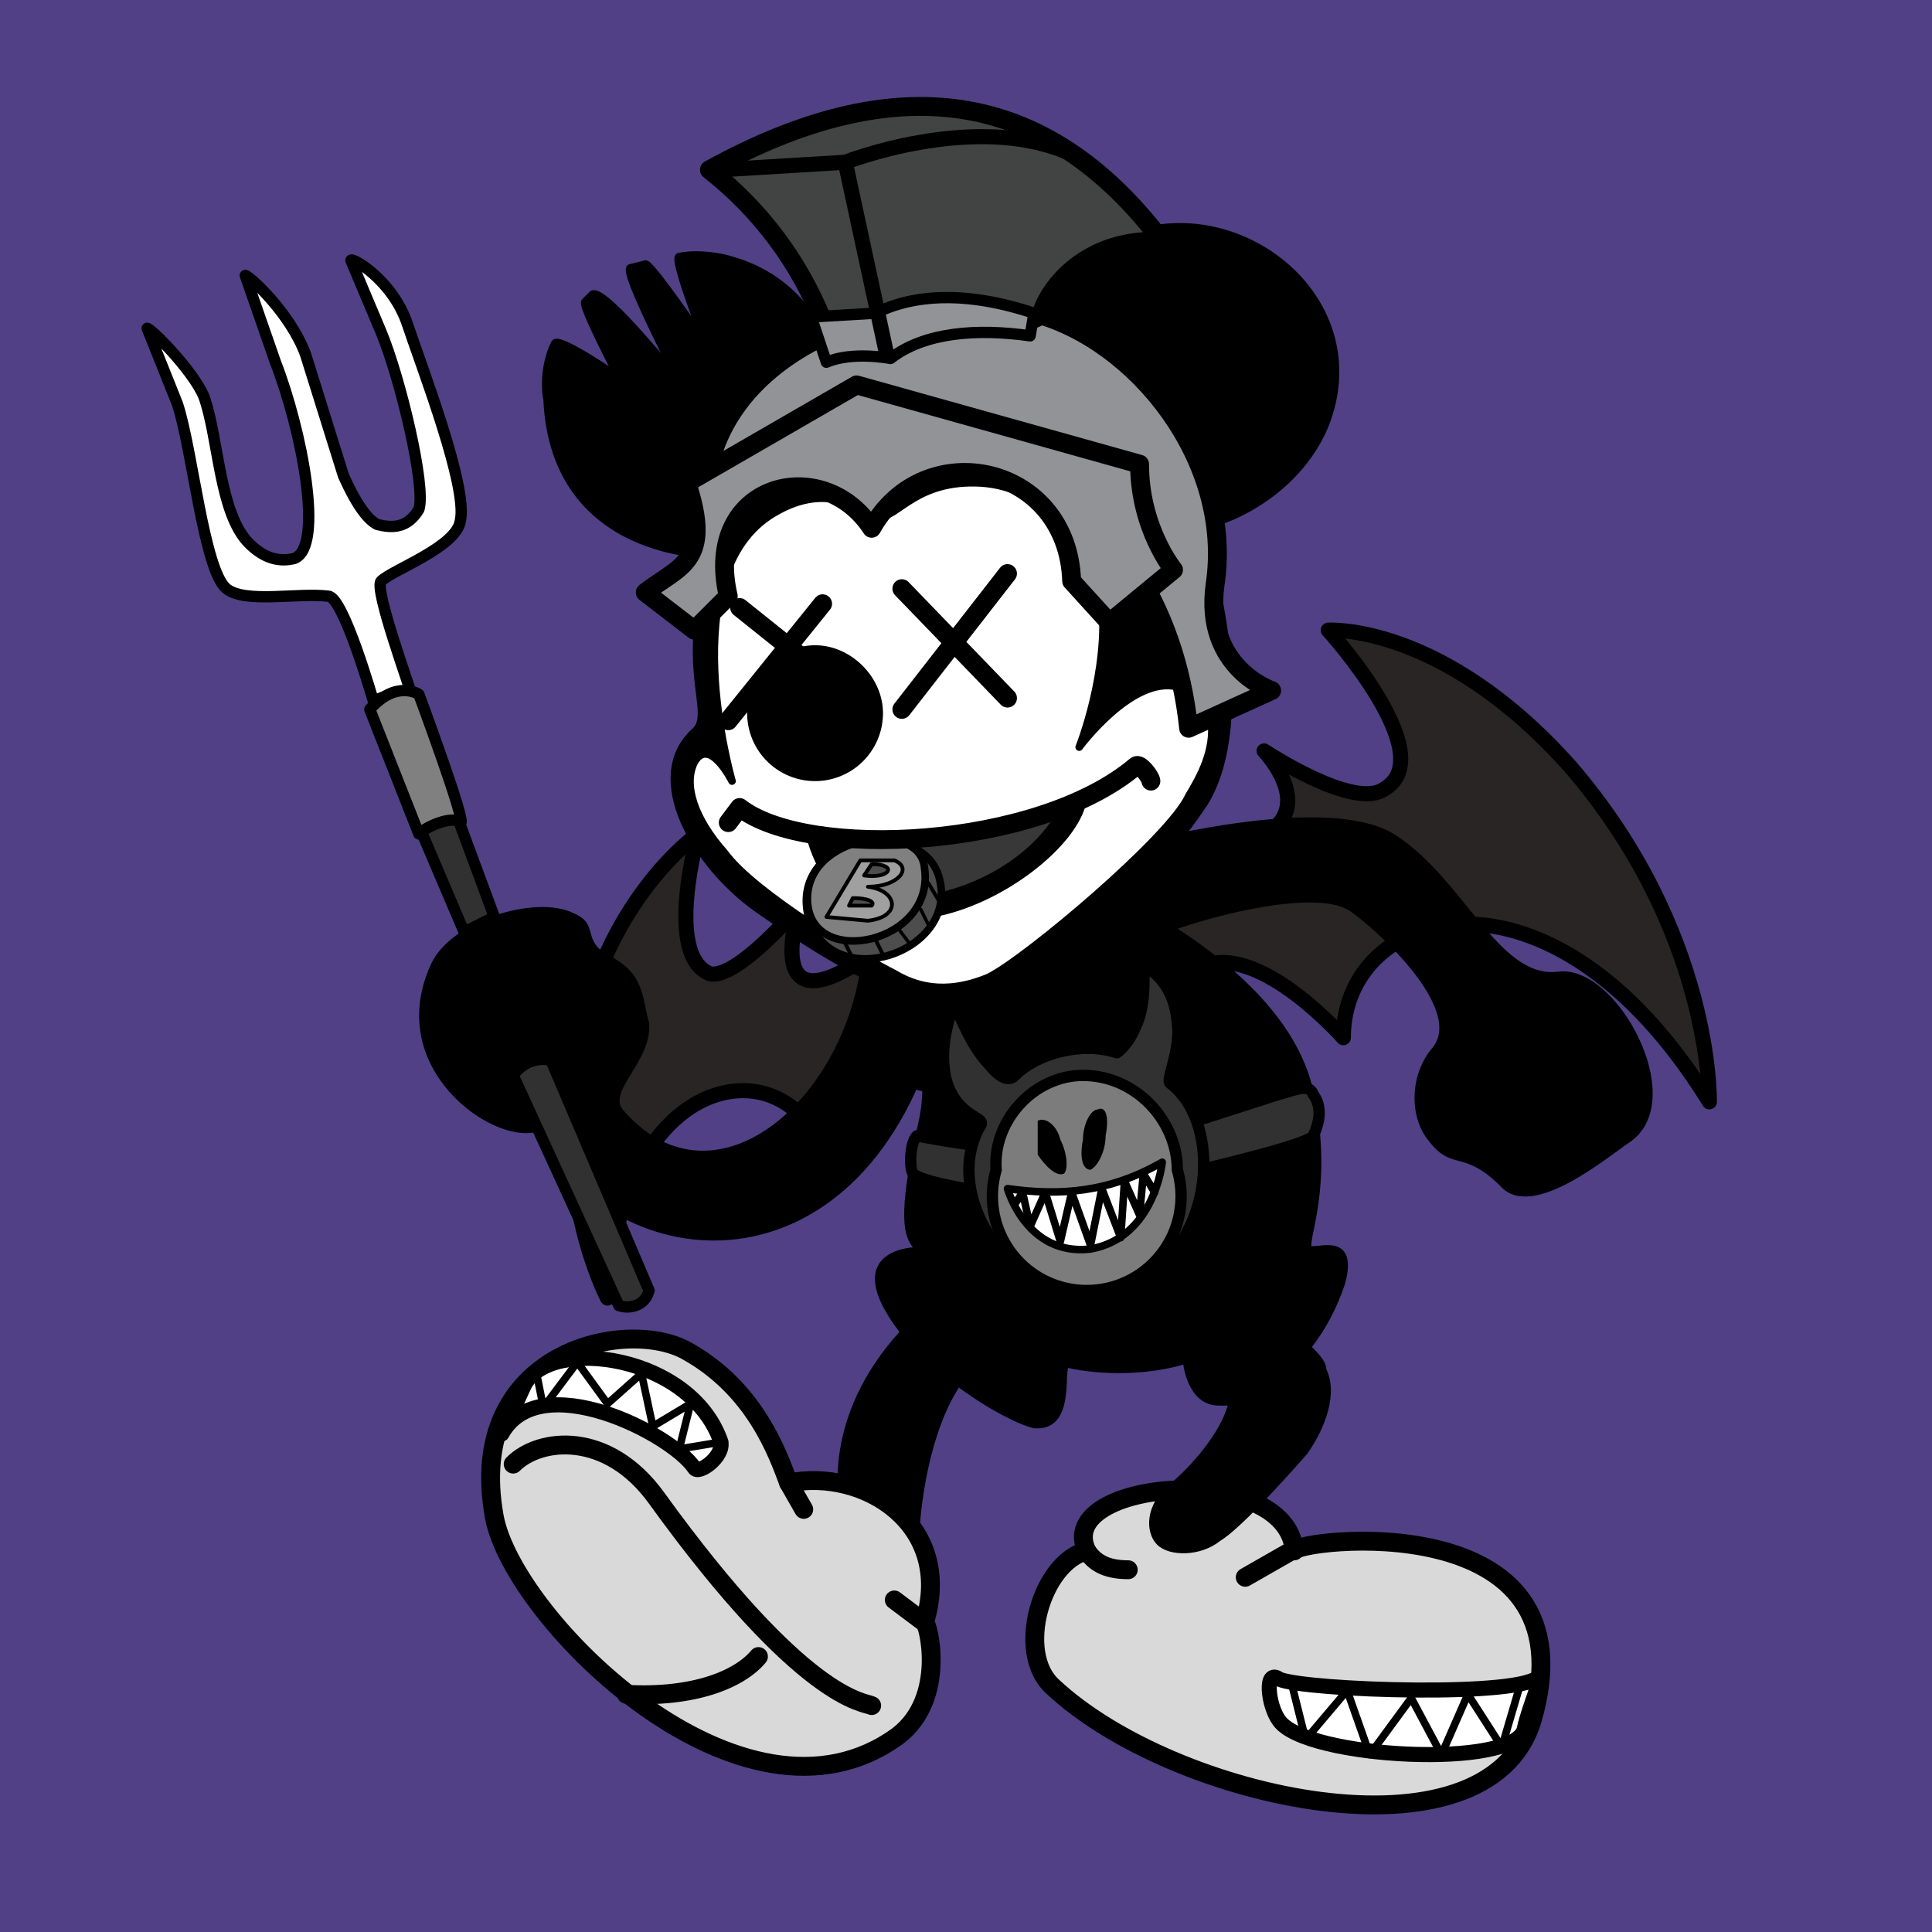
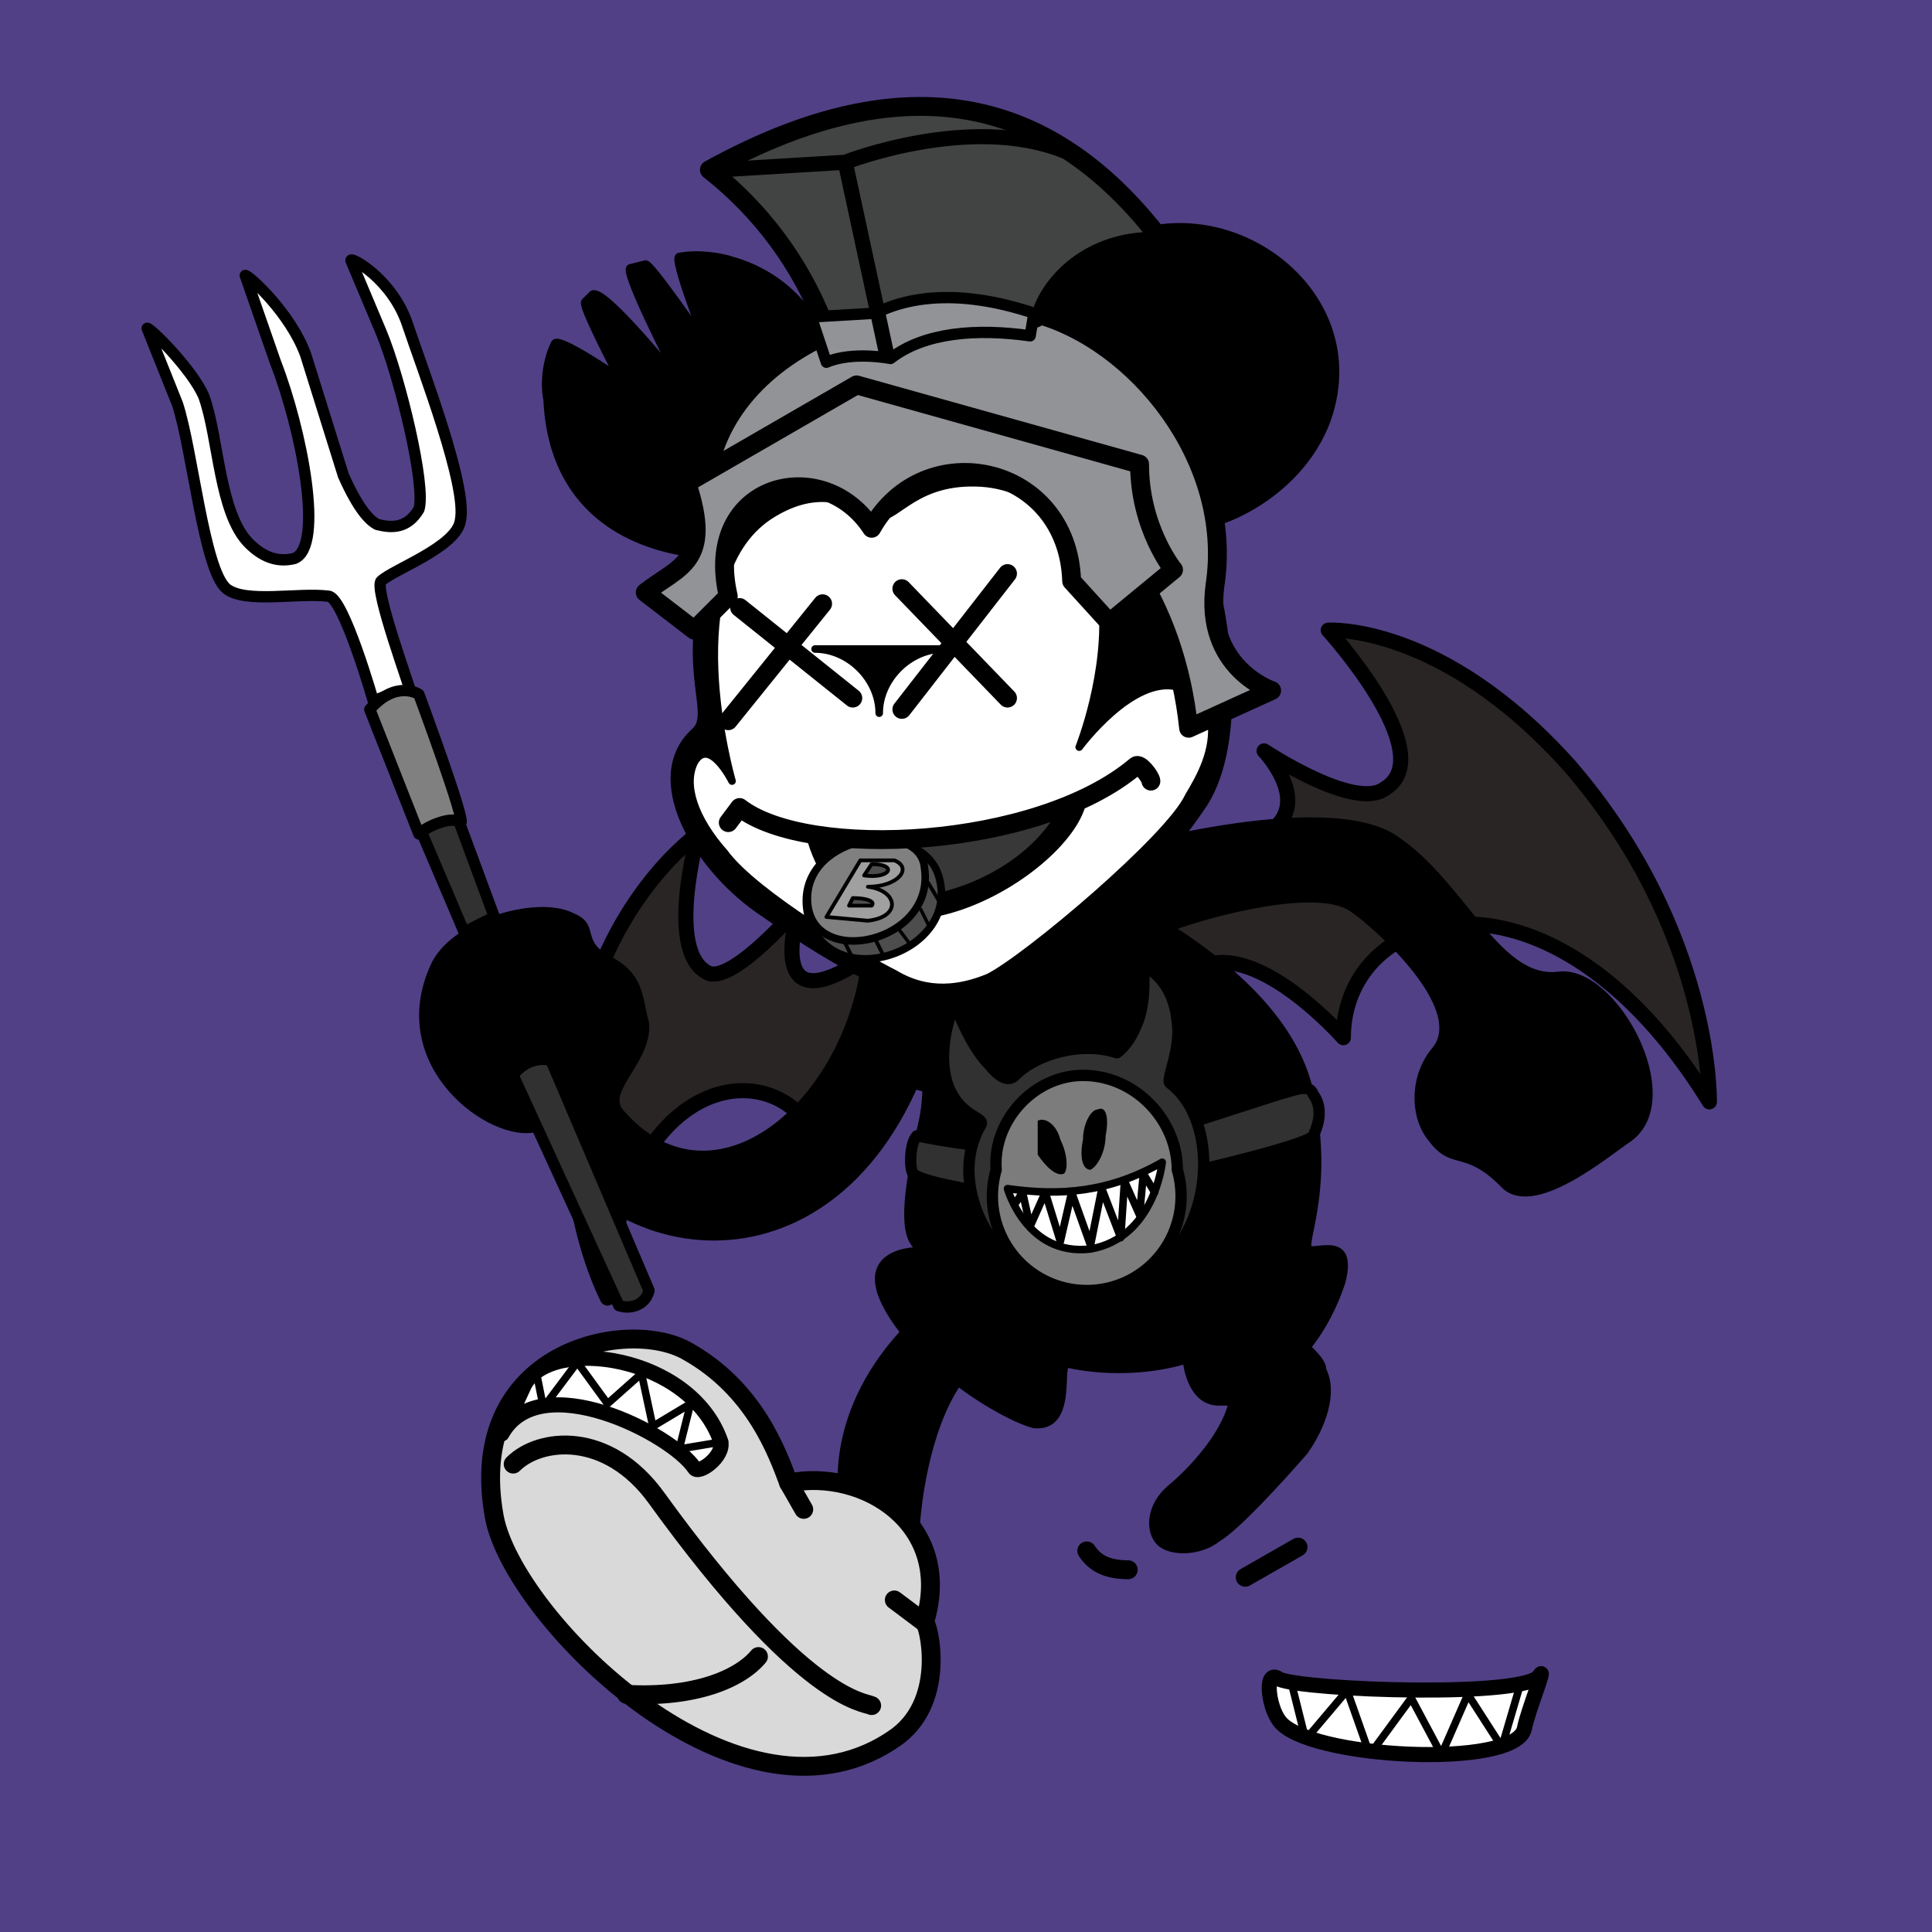
<svg xmlns="http://www.w3.org/2000/svg" width="512" height="512" viewBox="0 0 512 512">
  <path fill="#514086" fill-rule="evenodd" d="M0 512h512V0H0Z" />
  <path fill="#292525" fill-rule="evenodd" stroke="#000" stroke-linecap="round" stroke-linejoin="round" stroke-width="4" d="M310 247s-13-21 0-21c50-1 25-27 25-27s24 16 32 10c15-9-15-42-15-42s30-2 64 36c38 44 37 89 37 89-42-68-97-52-97-17 0 0-22-25-37-19-10 5-8-9-9-9Zm-52 3s-21-1-29 4c-28 19-17-14-17-14s-17 20-24 18c-12-5-3-37-3-37s-23 16-31 52c-9 41 7 71 7 71 3-58 43-66 55-43 0 0 4-13 15-15 18-4 42 25 27-36Z" />
-   <path fill="#d9d9d9" fill-rule="evenodd" stroke="#000" stroke-linecap="round" stroke-linejoin="round" stroke-width="5" d="M343 411c-2-24-64-19-55 0-12 3-19 27-9 36 32 30 115 48 127 9 17-58-63-48-63-45Z" />
  <path fill="none" stroke="#000" stroke-linecap="round" stroke-linejoin="round" stroke-width="5" d="M288 411c2 3 5 5 11 5m31 2 14-8" />
  <path fill-rule="evenodd" stroke="#000" stroke-linecap="round" stroke-linejoin="round" d="M289 234c0-2 1-5 4-8 0 0 58-17 77-4 18 12 27 38 43 36 15-2 34 33 19 44-6 4-26 21-34 12-10-10-13-4-19-12-5-6-5-17 1-24 9-11-16-33-22-37-9-6-36 1-47 5 14 9 31 23 36 41 6 24 0 39 0 43-1 3 13-5 9 10-2 6-5 12-9 17 2 2 4 4 4 6 3 6 0 15-5 22-7 8-18 20-23 23-5 4-13 4-16 1s-3-10 3-15 14-14 16-22h-3c-8 0-9-11-9-11-10 3-22 3-31 1-2 0 2 17-9 16-4-1-12-5-20-11-8 12-11 32-11 44 1 3-20-13-20-13s-5-22 16-45c-17-22 4-22 4-22-3-3-5-8 1-34 2-9 0-17 2-36 3-13 27-28 43-27Z" />
  <path fill="#313131" fill-rule="evenodd" stroke="#000" stroke-linecap="round" stroke-linejoin="round" stroke-width="3" d="M305 313s41-9 43-12c1-2 3-7 0-11-1-3-5-1-9 0l-28 9m-42 18s-24-3-27-6c-1-1-1-8 1-10a198 198 0 0 0 20 3" />
  <path fill="#313131" fill-rule="evenodd" stroke="#000" stroke-linecap="round" stroke-linejoin="round" stroke-width="3" d="M278 340c-16-5-27-27-18-42 1-2-6-2-9-11-3-10 2-21 2-21s4 11 9 16c4 5 6 4 7 3 6-6 18-9 27-6 0 0 3-2 5-7 3-6 2-16 2-16s8 3 9 15c1 7-3 15-2 16 12 9 12 33 0 46-8 8-20 11-32 7Z" />
  <path fill="#7c7c7c" fill-rule="evenodd" stroke="#000" stroke-linecap="round" stroke-linejoin="round" stroke-width="3" d="M287 285c14 0 25 12 25 25a25 25 0 1 1-48 0c-1-13 10-25 23-25Z" />
  <path fill-rule="evenodd" d="M291 294c2-1 3 2 2 7 0 4-2 8-4 9-2 0-3-3-2-8 0-4 2-8 4-8Zm-16 3c2-1 5 1 6 5 2 4 2 8 1 9-2 1-5-2-7-5v-9Z" />
  <path fill="#fff" fill-rule="evenodd" stroke="#000" stroke-linecap="round" stroke-linejoin="round" stroke-width="2" d="M308 308s-2 20-19 23c-17 2-22-16-22-16 14 2 27 1 41-7Z" />
  <path fill="none" stroke="#000" stroke-linecap="round" stroke-linejoin="round" stroke-width="2" d="m306 316-3-5-1 11-4-9-1 15-5-13-3 15-5-14-3 13-4-13-4 9-2-9-2 3" />
  <path fill-rule="evenodd" d="M228 257c-6 37-40 64-63 37-4-5 8-13 7-23-2-7-1-13-11-18-7-4-2-8-9-11-10-5-33 2-38 14-12 27 16 47 28 44 22 40 85 44 106-25 3-10-19-19-20-18Z" />
  <path fill="#313131" fill-rule="evenodd" stroke="#000" stroke-linecap="round" stroke-linejoin="round" stroke-width="3" d="M136 285c2-3 6-5 10-4l26 61c-1 4-5 5-8 4Zm-36-92 11-4 20 54-8 4Z" />
  <path fill="#fff" fill-rule="evenodd" stroke="#000" stroke-linecap="round" stroke-linejoin="round" stroke-width="3" d="M99 186s-8-28-12-28c-8-1-22 2-27-2-6-5-9-37-13-49l-8-20c1 0 12 11 15 18 4 11 4 31 12 39 4 4 8 5 12 4 8-3 2-34-5-52l-8-23c1 0 12 10 16 21l10 32c4 9 7 12 9 13 4 1 8 1 11-4 2-6-5-35-10-47l-8-19c0-1 11 5 15 17s16 43 14 52c-1 7-18 13-21 16-2 2 8 29 8 30-4 0-7 0-10 2Z" />
  <path fill="gray" fill-rule="evenodd" stroke="#000" stroke-linecap="round" stroke-linejoin="round" stroke-width="3" d="m98 188 13 33c2-2 9-5 11-3 2 1-11-34-11-34s-6-4-13 4Z" />
  <path fill="#d9d9d9" fill-rule="evenodd" stroke="#000" stroke-linecap="round" stroke-linejoin="round" stroke-width="5" d="M209 393c20-4 44 11 36 37 1 0 6 20-7 30-41 30-102-31-107-58-8-44 35-53 51-44 18 10 24 27 27 35Z" />
  <path fill="none" stroke="#000" stroke-linecap="round" stroke-linejoin="round" stroke-width="5" d="M136 388c7-7 25-9 38 9 39 54 55 54 57 55m-65-3c18 1 30-4 35-10m36-15 8 6m-36-37 4 7" />
  <path fill-rule="evenodd" stroke="#000" stroke-linecap="round" stroke-linejoin="round" stroke-width="2" d="M189 147s-42 1-44-41c-1-5 0-11 2-15 1-2 17 9 17 9s-10-19-9-20l2-2c3-2 23 23 23 23s-15-29-13-30l4-1c1-1 16 21 16 21s-9-23-7-23c5-1 11 0 14 1 28 8 30 40 30 40 13-7-45 67-35 38Z" />
  <path fill-rule="evenodd" stroke="#000" stroke-linecap="round" stroke-linejoin="round" stroke-width="2" d="M189 148s-42 1-44-41c-2-29 31-43 49-37 28 8 30 40 30 40 13-7 29-9 47-5 0 0 3-26 18-37 31-23 77 8 62 45-9 21-33 28-35 26 5 4 18 49 3 74-18 29-34 35-52 47-16 10-22 7-31 2-16-8-22-12-35-21-17-12-30-35-17-47 6-5-5-17 5-46Z" visibility="hidden" />
  <path fill-rule="evenodd" stroke="#000" stroke-linecap="round" stroke-linejoin="round" stroke-width="2" d="M189 148s-42 1-44-41c-2-29 31-43 49-37 28 8 30 40 30 40 13-7-45 67-35 38Z" visibility="hidden" />
  <path fill-rule="evenodd" stroke="#000" stroke-linecap="round" stroke-linejoin="round" stroke-width="2" d="M189 148c5-17 17-29 35-38 13-7 29-9 47-5 0 0 3-26 18-37 31-23 77 8 62 45-9 21-33 28-35 26 5 4 17 52 3 74-19 28-34 35-52 47-16 10-22 7-31 2-16-8-22-12-35-21-17-12-30-35-17-47 6-5-5-17 5-46Z" />
  <path fill-rule="evenodd" stroke="#000" stroke-linecap="round" stroke-linejoin="round" stroke-width="2" d="M189 148c5-17 17-29 35-38 13-7 29-9 47-5 0 0 6-28 24-30 60-8 100 93 74 107-30 15-51-41-53-43 5 4 17 52 3 74-19 28-34 35-52 47-16 10-22 7-31 2-16-8-22-12-35-21-17-12-30-35-17-47 6-5-5-17 5-46Z" visibility="hidden" />
  <path fill="#fff" fill-rule="evenodd" stroke="#000" stroke-linecap="round" stroke-linejoin="round" stroke-width="2" d="M194 207s-16-55 11-71c15-9 24 0 28 1 5 0 10-10 27-9 16 1 30 15 32 31 2 19-6 39-6 39s14-19 26-16c5 1 7 4 9 9 1 8-3 15-6 20-5 11-43 43-53 48-12 5-20 2-25-1-8-4-37-21-45-32-8-9-11-18-8-24 4-7 10 5 10 5Z" />
  <path fill-rule="evenodd" d="M214 223c13 43 71 9 74-11 0 0-44 15-74 11Z" />
  <path fill="#383838" fill-rule="evenodd" d="M279 217c-16 24-60 28-55 8l55-8Z" />
  <path fill="#4d4d4d" fill-rule="evenodd" stroke="#000" stroke-linecap="round" stroke-linejoin="round" stroke-width="2" d="M249 233c-4-17-39-12-35 9 5 22 40 11 35-9Z" />
  <path fill="gray" fill-rule="evenodd" stroke="#000" stroke-linecap="round" stroke-linejoin="round" stroke-width="2" d="M245 230c-1-13-32-9-31 9s34 11 31-9Z" />
  <path fill="#a0a0a0" fill-rule="evenodd" stroke="#000" stroke-linecap="round" stroke-linejoin="round" d="m228 228-9 15 11 1c9-1 8-8 0-9 8 0 12-5 7-7h-9Z" />
  <path fill="#4d4d4d" fill-rule="evenodd" stroke="#000" stroke-linecap="round" stroke-linejoin="round" d="M226 238c4 0 6 1 5 2h-6l1-2Zm5-9-2 3c7 1 9-3 2-3Z" />
  <path fill="none" stroke="#000" stroke-linecap="round" stroke-linejoin="round" d="m224 250 2 4m20-20 3 5m-17 10 2 4" />
  <path fill="none" stroke="#000" stroke-linecap="round" stroke-linejoin="round" stroke-width=".9" d="m238 246 3 4m3-9 2 4" />
  <path fill="none" stroke="#000" stroke-linecap="round" stroke-linejoin="round" stroke-width="5" d="m193 218 3-4c18 14 79 11 105-11 1-1 4 3 4 4" />
  <g />
  <path fill="none" stroke="#000" stroke-linecap="round" stroke-linejoin="round" stroke-width="5" d="m267 152-28 36m-21-28-25 31m46-35 28 29m-71-24 30 24" />
-   <path fill-rule="evenodd" stroke="#000" stroke-linecap="round" stroke-linejoin="round" stroke-width="2" d="M216 172c9 0 17 8 17 17a17 17 0 1 1-34 0c0-9 8-17 17-17Z" />
+   <path fill-rule="evenodd" stroke="#000" stroke-linecap="round" stroke-linejoin="round" stroke-width="2" d="M216 172c9 0 17 8 17 17c0-9 8-17 17-17Z" />
  <path fill="#fff" fill-rule="evenodd" stroke="#000" stroke-linecap="round" stroke-linejoin="round" stroke-width="4" d="M404 458c-2 11-58 8-65-2-3-4-4-14 0-11 7 3 66 5 69-1 2-3-3 9-4 14Zm-265-91c7-13 44-8 52 15 1 4-6 9-7 7-6-9-41-27-51-9l6-13Z" />
  <path fill="none" stroke="#000" stroke-linecap="round" stroke-linejoin="round" stroke-width="2" d="m142 363 2 10 9-12 8 11 9-8 3 14 10-6-3 12 12-2m150 63 4 16 11-13 6 17 11-15 8 15 7-16 9 14 5-17" />
  <path fill="#919396" fill-rule="evenodd" stroke="#000" stroke-linecap="round" stroke-linejoin="round" stroke-width="5" d="M187 137c-3-42 48-63 87-54 27 7 53 39 48 72-3 22 15 28 15 28l-22 10c-7-67-71-100-128-56Z" />
  <path fill="#424343" fill-rule="evenodd" stroke="#000" stroke-linecap="round" stroke-linejoin="round" stroke-width="5" d="M218 85c-6-15-16-29-30-40 49-27 89-22 120 19-18-1-29 10-32 19-2 5-39 4-58 2Z" />
  <path fill="#919396" fill-rule="evenodd" stroke="#000" stroke-linecap="round" stroke-linejoin="round" stroke-width="3" d="m219 96-4-12 17-1c10-5 24-6 42 0l-1 6c-14-2-28-1-37 6 0 0-10-2-17 1Z" />
  <path fill="none" stroke="#000" stroke-linecap="round" stroke-linejoin="round" stroke-width="4" d="m191 45 33-2s33-13 58-3m-58 3 11 51" />
  <path fill="#919396" fill-rule="evenodd" stroke="#000" stroke-linecap="round" stroke-linejoin="round" stroke-width="5" d="M182 128c7 21-2 22-11 29l13 10 9-9c-7-30 25-38 38-18 14-25 52-17 53 14l10 11 17-14s-9-11-9-28l-75-21-45 26Z" />
</svg>